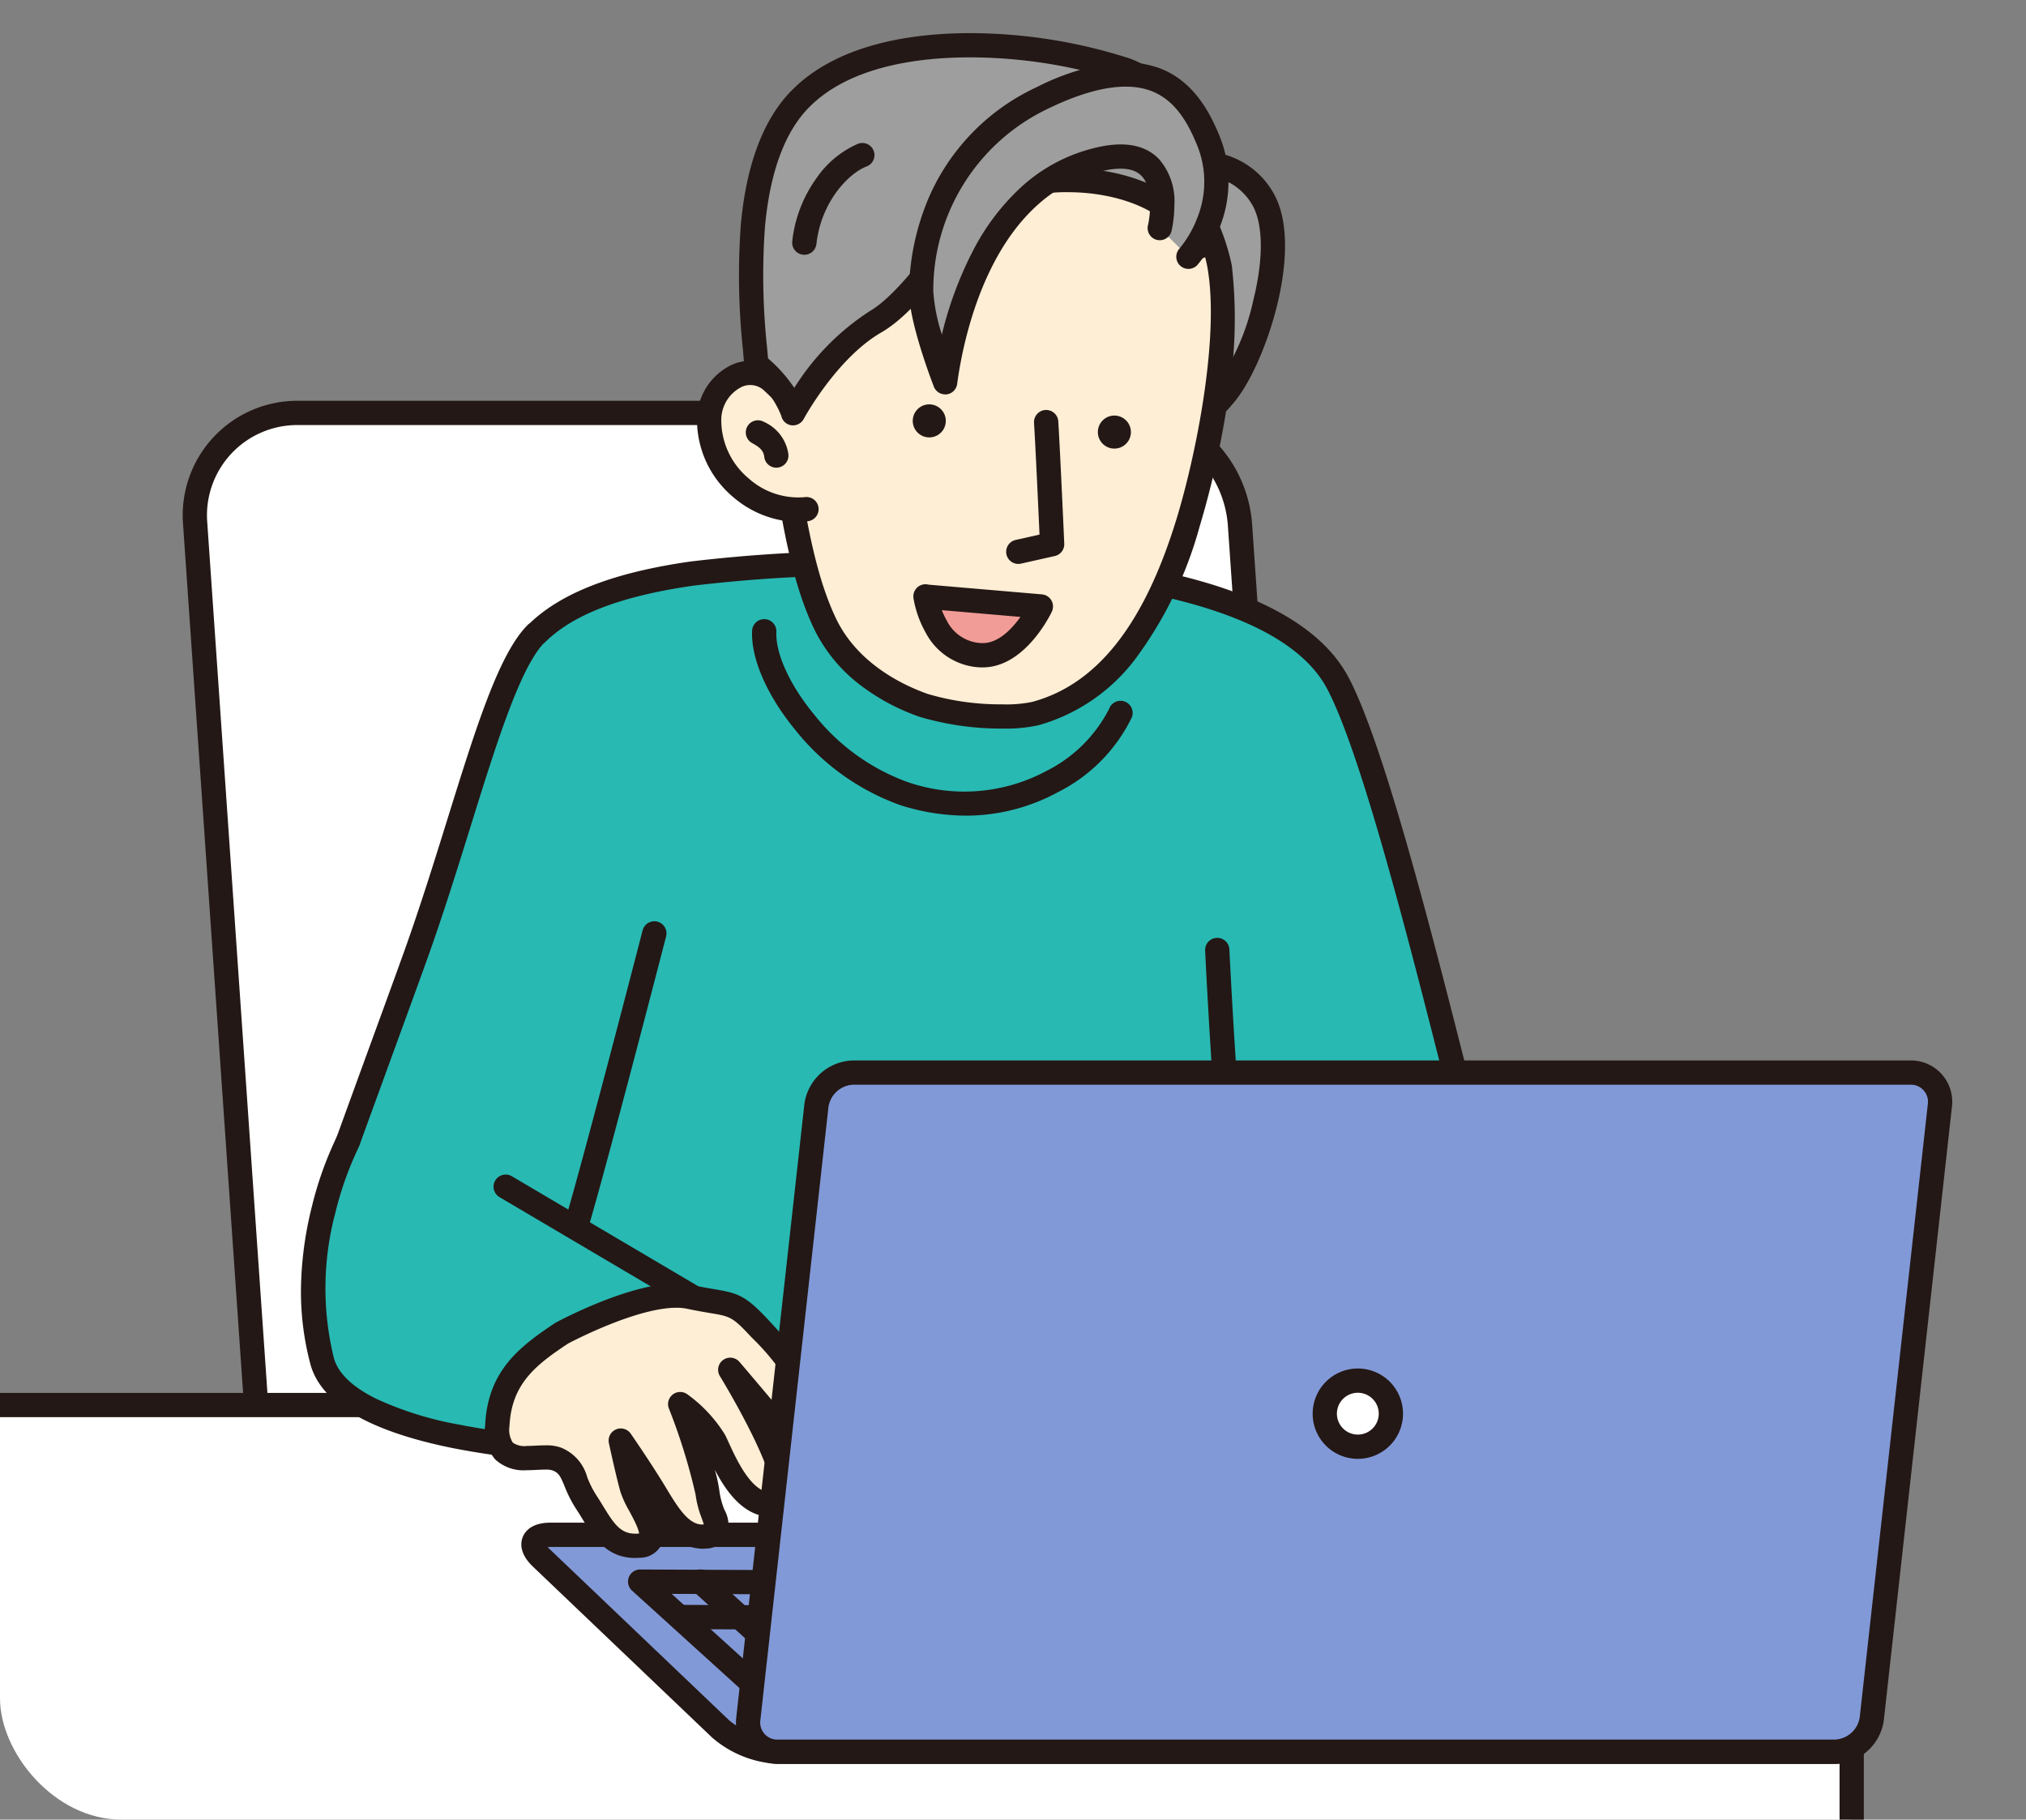
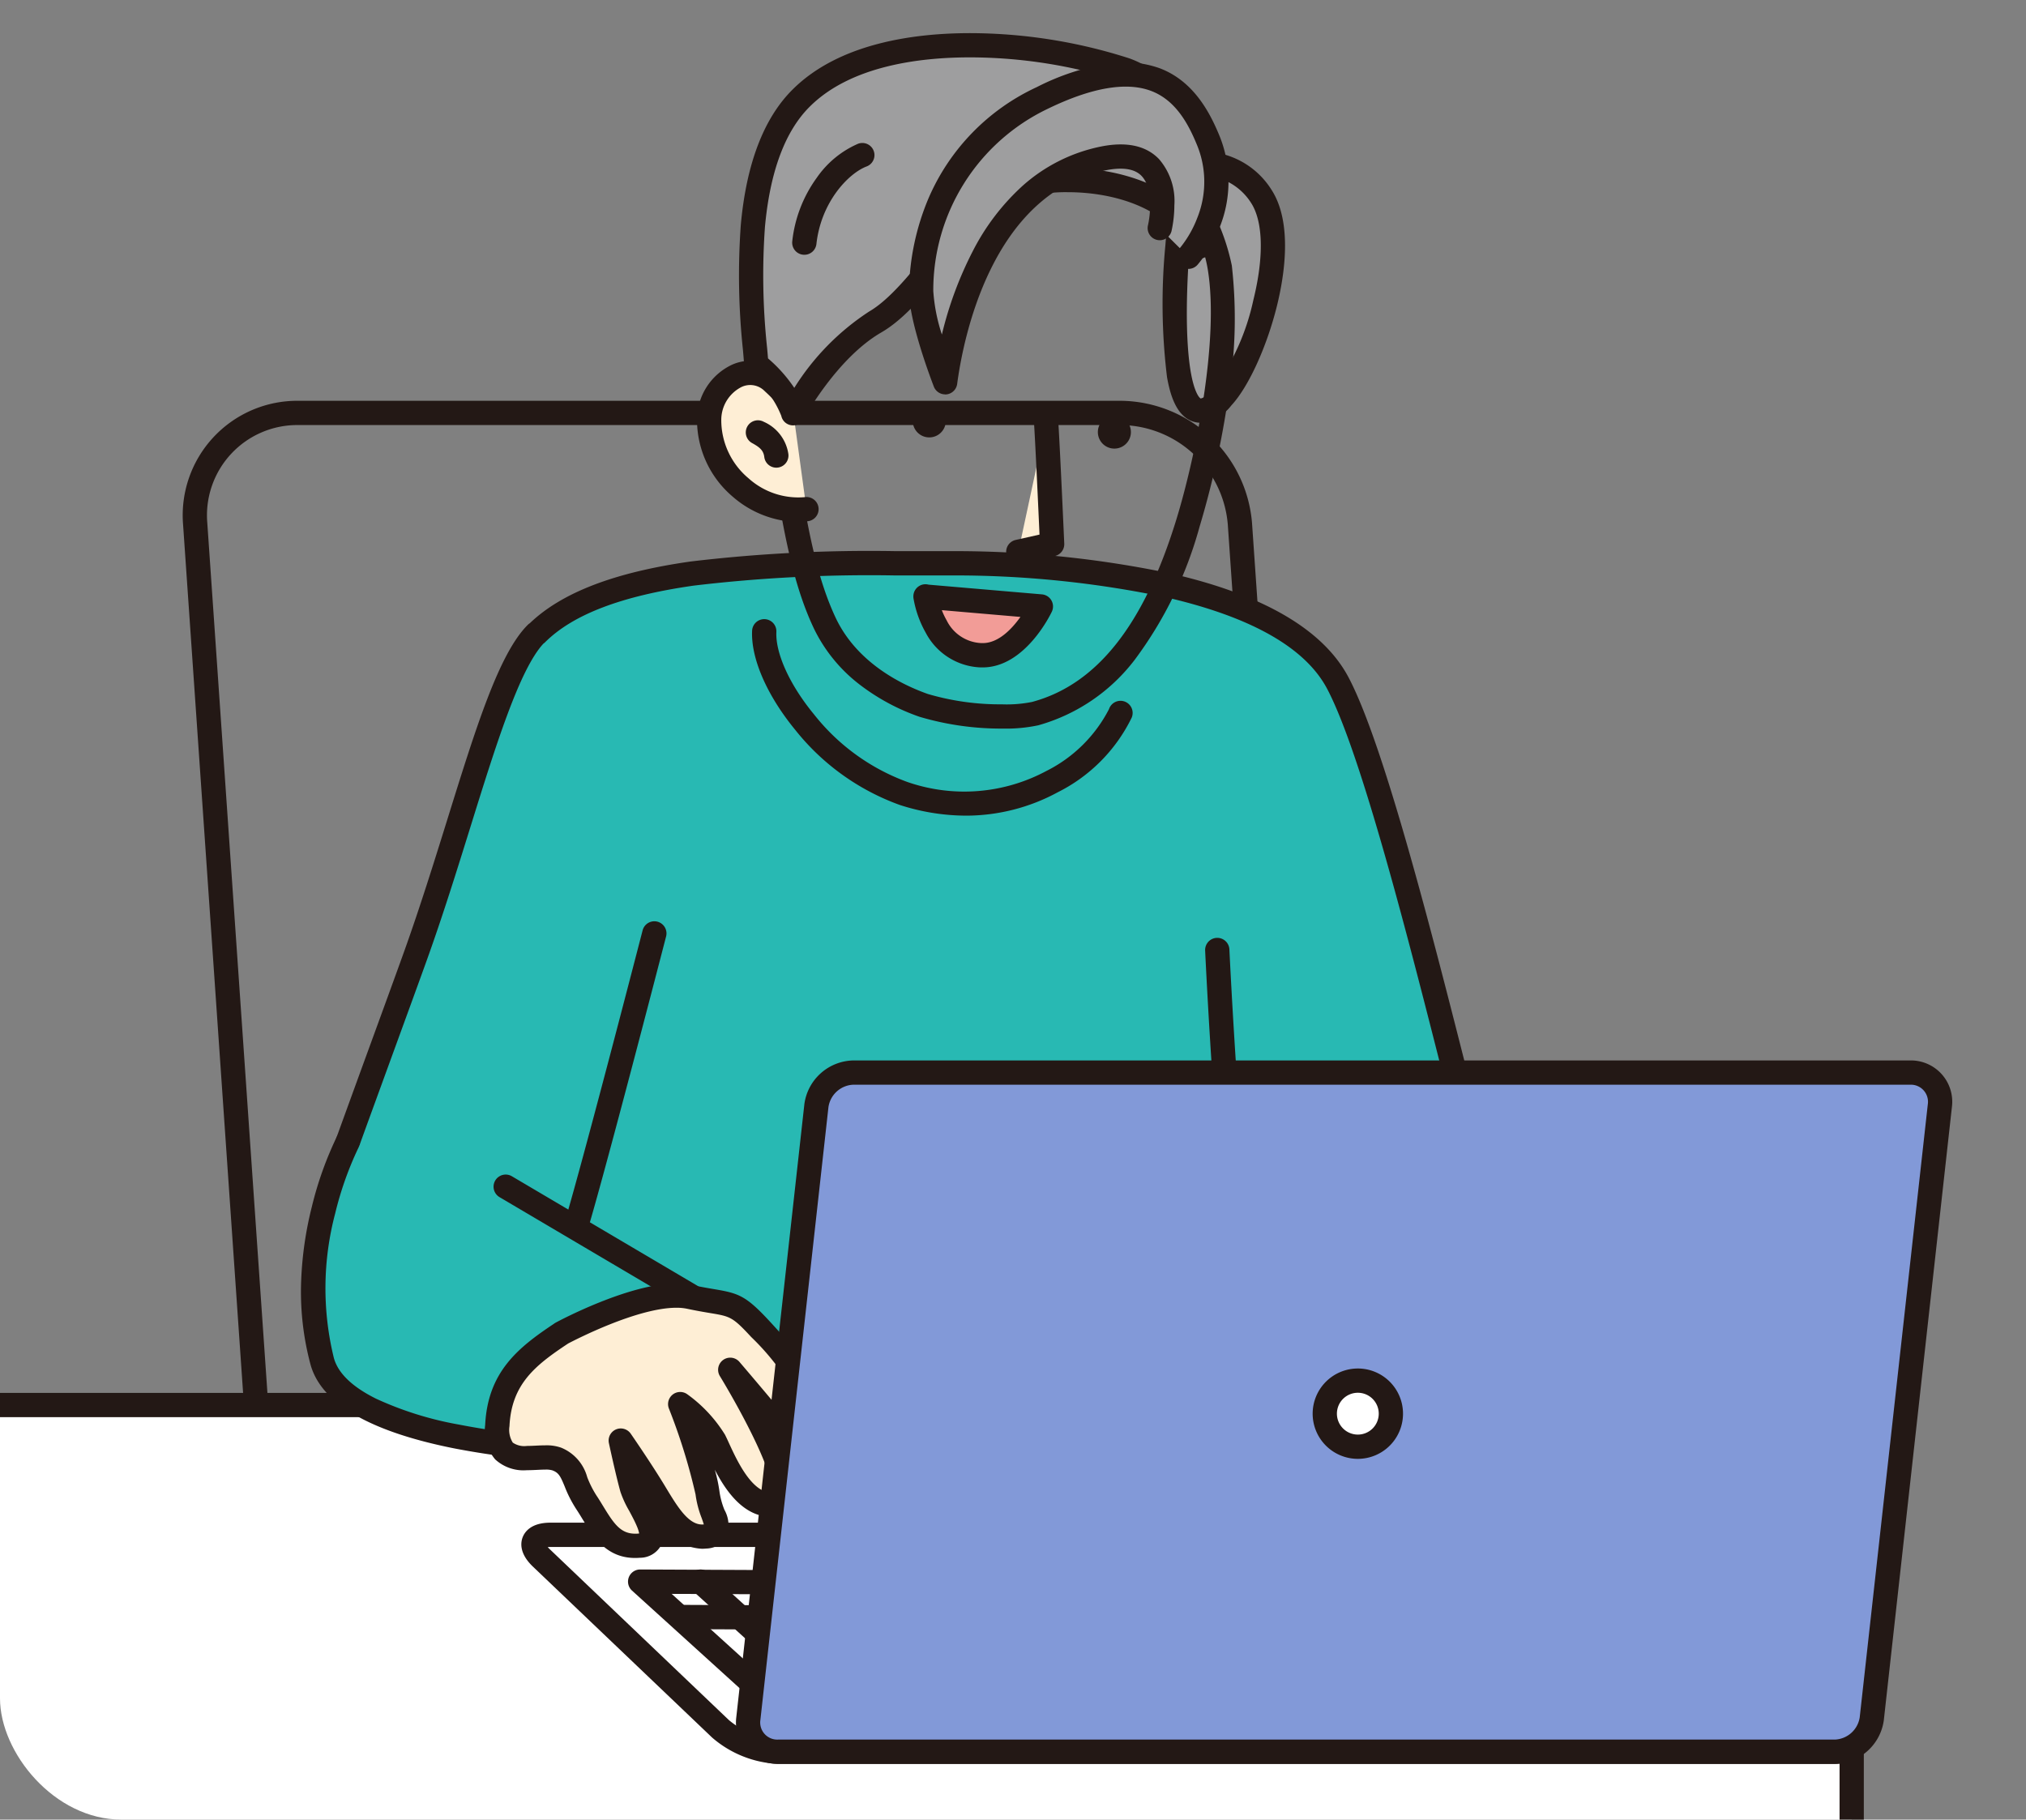
<svg xmlns="http://www.w3.org/2000/svg" width="167" height="150" viewBox="0 0 167 150">
  <rect x="0" y="0" width="167" height="150" fill="#808080" stroke="none" />
  <defs>
    <clipPath id="clip-path">
      <rect id="長方形_435" data-name="長方形 435" width="167" height="150" rx="10" transform="translate(1040 789)" fill="#f47c5f" />
    </clipPath>
  </defs>
  <g id="マスクグループ_44" data-name="マスクグループ 44" transform="translate(-1040 -789)" clip-path="url(#clip-path)">
    <g id="グループ_182" data-name="グループ 182" transform="translate(992.466 792.729)">
-       <path id="パス_1294" data-name="パス 1294" d="M59.113,127.38a9.973,9.973,0,0,0,9.78,9.125h67.82a8.441,8.441,0,0,0,8.515-9.125l-6.356-91.965a9.973,9.973,0,0,0-9.78-9.125H61.272a8.441,8.441,0,0,0-8.515,9.125Z" transform="translate(10.865 4.021)" fill="#fff" />
      <path id="パス_1295" data-name="パス 1295" d="M136.713,137.505H68.893a10.964,10.964,0,0,1-10.778-10.057L51.759,35.484A9.441,9.441,0,0,1,61.272,25.29h67.82A10.964,10.964,0,0,1,139.87,35.347l6.356,91.964a9.441,9.441,0,0,1-9.512,10.194ZM61.272,27.29a7.442,7.442,0,0,0-7.517,8.057l6.356,91.964a8.933,8.933,0,0,0,8.782,8.194h67.82a7.442,7.442,0,0,0,7.517-8.057l-6.356-91.964a8.933,8.933,0,0,0-8.782-8.194Z" transform="translate(10.865 4.021)" fill="#231815" />
      <path id="パス_1296" data-name="パス 1296" d="M60.716,40.413c6.252-6.222,22.612-5.791,33.955-5.791,10.39,0,27.762,1.682,32.094,9.869,3.811,7.2,9.542,32.317,12.132,41.71,5.7,20.617-18.846,16.464-18.846,16.464L70.2,102.412,58.766,100.8s-15.437,4.228-15.719-3.811c-.179-4.9-.774-6.654,2.114-14.677.819-2.292,4.406-12.072,5.6-15.392C54.717,55.909,57.441,43.643,60.7,40.4Z" transform="translate(31.041 8.089)" fill="#28b9b3" />
      <path id="パス_1296_-_アウトライン" data-name="パス 1296 - アウトライン" d="M90.328,33.616q1.153,0,2.266,0,1.062,0,2.077,0a86.614,86.614,0,0,1,18.546,1.891c7.517,1.755,12.372,4.619,14.432,8.511,2.936,5.551,6.922,21.259,9.832,32.729.939,3.7,1.751,6.9,2.38,9.183,1.521,5.5,1.1,9.86-1.26,12.958-3.217,4.227-9.266,5.114-13.774,5.114a33.182,33.182,0,0,1-4.858-.343l-49.775-.253a1,1,0,0,1-.134-.01l-11.233-1.58a35.638,35.638,0,0,1-8.109,1.093,12.408,12.408,0,0,1-5.668-1.1,5.334,5.334,0,0,1-3-4.782c-.023-.638-.054-1.22-.083-1.783-.192-3.683-.319-6.116,2.255-13.268.4-1.108,1.439-3.967,2.543-6.994,1.2-3.286,2.439-6.684,3.054-8.4C51.1,63,52.247,59.331,53.353,55.778,55.74,48.107,57.626,42.048,60,39.689a1,1,0,0,1,.169-.135c2.636-2.523,6.961-4.185,13.211-5.079A124.135,124.135,0,0,1,90.328,33.616Zm34.5,68.392c4.056,0,9.462-.75,12.183-4.326,1.959-2.574,2.269-6.347.924-11.214-.635-2.3-1.449-5.511-2.391-9.224-2.885-11.372-6.837-26.946-9.661-32.286-1.777-3.358-6.19-5.881-13.118-7.5a84.574,84.574,0,0,0-18.092-1.838q-1.016,0-2.081,0-1.108,0-2.261,0a122.425,122.425,0,0,0-16.67.84c-5.931.848-9.934,2.374-12.237,4.666a1,1,0,0,1-.142.118C59.3,43.387,57.34,49.7,55.263,56.373,54.151,59.946,53,63.64,51.7,67.263c-.616,1.718-1.857,5.119-3.057,8.407-1.1,3.023-2.145,5.879-2.539,6.983-2.439,6.775-2.326,8.926-2.141,12.489.03.57.061,1.16.084,1.815a3.311,3.311,0,0,0,1.925,3.079,10.508,10.508,0,0,0,4.746.879A34.211,34.211,0,0,0,58.5,99.84a1,1,0,0,1,.4-.026l11.366,1.6,49.785.253a1,1,0,0,1,.162.014A31.083,31.083,0,0,0,124.827,102.008Z" transform="translate(31.041 8.089)" fill="#231815" />
      <path id="パス_1304" data-name="パス 1304" d="M56.4,12.544a5.927,5.927,0,0,1,5.925,2.635c2.635,4.049-.7,13.874-3.2,16.568-6.148,6.624-3.424-18.682-2.724-19.2" transform="translate(89.171 -2.731)" fill="#9e9e9f" />
      <path id="パス_1304_-_アウトライン" data-name="パス 1304 - アウトライン" d="M57.328,33.852a1.989,1.989,0,0,1-.563-.081c-1.463-.429-1.96-2.3-2.206-3.677a50.081,50.081,0,0,1-.134-10.887c.133-1.714.315-3.392.512-4.727.094-.632.185-1.149.272-1.536a1.919,1.919,0,0,1,.55-1.17,1,1,0,0,1,.468-.215,7.016,7.016,0,0,1,2.5.049,6.726,6.726,0,0,1,4.436,3.027c1.783,2.74,1.052,7.176.458,9.577-.84,3.394-2.353,6.7-3.764,8.216A3.653,3.653,0,0,1,57.328,33.852Zm-.189-20.381a62.256,62.256,0,0,0-.845,7.8c-.26,4.829-.016,8.488.669,10.038.2.463.365.54.366.541s.332,0,1.06-.786a19.215,19.215,0,0,0,3.288-7.336c.879-3.549.808-6.467-.193-8.006A4.858,4.858,0,0,0,57.139,13.472Z" transform="translate(89.171 -2.731)" fill="#231815" />
      <rect id="長方形_217" data-name="長方形 217" width="200.166" height="57.177" transform="translate(0 112.094)" fill="#fff" />
      <path id="長方形_217_-_アウトライン" data-name="長方形 217 - アウトライン" d="M0-1H200.166a1,1,0,0,1,1,1V57.177a1,1,0,0,1-1,1H0a1,1,0,0,1-1-1V0A1,1,0,0,1,0-1ZM199.166,1H1V56.177H199.166Z" transform="translate(0 112.094)" fill="#231815" />
      <path id="パス_1305" data-name="パス 1305" d="M89.44,81.138a1,1,0,0,1-.95-1.312c1.2-3.649,6.655-24.764,6.71-24.977a1,1,0,0,1,1.936.5c-.225.872-5.53,21.39-6.746,25.1A1,1,0,0,1,89.44,81.138Z" transform="translate(5.309 18.097)" fill="#231815" />
      <path id="パス_1306" data-name="パス 1306" d="M0,27.72a1,1,0,0,1-.3-.046,1,1,0,0,1-.657-1.252C-.891,26.217,5.456,5.8,6.137-.114A1,1,0,0,1,7.245-.993,1,1,0,0,1,8.124.114c-.7,6.1-6.905,26.056-7.169,26.9A1,1,0,0,1,0,27.72Z" transform="translate(157.009 99.693) rotate(160)" fill="#231815" />
-       <path id="パス_1307" data-name="パス 1307" d="M59.184,23.629a33.245,33.245,0,0,0-.878,13.635c.968,7.1,1.92,11.581,3.528,14.96a13.884,13.884,0,0,0,8.143,6.728,21.54,21.54,0,0,0,9.17.67c5.776-1.548,9.84-6.728,12.593-15.69,1.757-5.7,3.573-15.347,2.635-21.078C93.124,15.1,82.615,4.56,68.443,10.574c-6.193,2.62-7.532,5.523-9.289,13.07Z" transform="translate(53.71 -4.527)" fill="#feeed5" />
      <path id="パス_1307_-_アウトライン" data-name="パス 1307 - アウトライン" d="M76.708,7.8A18.762,18.762,0,0,1,83.865,9.2a19.645,19.645,0,0,1,5.667,3.571,17.917,17.917,0,0,1,5.83,9.922,39.082,39.082,0,0,1-.3,10.853A74.106,74.106,0,0,1,92.7,44.227a32.794,32.794,0,0,1-5.338,10.954,15.12,15.12,0,0,1-7.953,5.407,12.684,12.684,0,0,1-2.894.271,23.64,23.64,0,0,1-6.862-.962l-.005,0a17.514,17.514,0,0,1-4.885-2.605,12.905,12.905,0,0,1-3.826-4.633C59.381,49.4,58.367,45.119,57.315,37.4a33.886,33.886,0,0,1,.839-13.755,1,1,0,0,1,.026-.227c.911-3.913,1.714-6.593,3.122-8.71,1.427-2.144,3.446-3.656,6.751-5.054A22.132,22.132,0,0,1,76.708,7.8Zm-.2,51.064a10.691,10.691,0,0,0,2.381-.2c5.335-1.43,9.226-6.342,11.892-15.016,1.57-5.095,3.558-14.791,2.6-20.623C92.494,17.472,86.2,9.8,76.708,9.8a20.149,20.149,0,0,0-7.874,1.7c-5.6,2.368-6.912,4.738-8.65,12.137a1,1,0,0,1-.026.223A32.089,32.089,0,0,0,59.3,37.129c1.022,7.5,1.986,11.61,3.44,14.666,1.787,3.714,5.51,5.488,7.571,6.214A21.116,21.116,0,0,0,76.511,58.859Z" transform="translate(53.71 -4.527)" fill="#231815" />
      <path id="パス_1308" data-name="パス 1308" d="M65.727,27.425a1.362,1.362,0,1,1-1.682-.938A1.365,1.365,0,0,1,65.727,27.425Z" transform="translate(74.974 4.092)" fill="#231815" />
      <path id="パス_1309" data-name="パス 1309" d="M75.977,26.805a1.362,1.362,0,1,1-1.682-.938A1.365,1.365,0,0,1,75.977,26.805Z" transform="translate(49.466 3.789)" fill="#231815" />
      <path id="パス_1310" data-name="パス 1310" d="M89.043,35.307a7.464,7.464,0,0,1-8.023-7.413c0-2.679,2.977-5.106,5.255-3.052a17.207,17.207,0,0,1,1.563,1.623" transform="translate(24.968 2.938)" fill="#feeed5" />
      <path id="パス_1310_-_アウトライン" data-name="パス 1310 - アウトライン" d="M88.275,36.365a8.433,8.433,0,0,1-5.3-2.078A8.306,8.306,0,0,1,80.02,27.9a5.017,5.017,0,0,1,2.857-4.488,3.651,3.651,0,0,1,4.067.691,18.1,18.1,0,0,1,1.664,1.728A1,1,0,0,1,87.067,27.1a16.326,16.326,0,0,0-1.459-1.515,1.666,1.666,0,0,0-1.918-.351,3.044,3.044,0,0,0-1.67,2.658,6.255,6.255,0,0,0,2.249,4.872,6.132,6.132,0,0,0,4.619,1.553,1,1,0,0,1,.31,1.976A5.95,5.95,0,0,1,88.275,36.365Z" transform="translate(24.968 2.938)" fill="#231815" />
      <path id="パス_1311" data-name="パス 1311" d="M82.69,27.37a2.478,2.478,0,0,1,1.518,1.905" transform="translate(27.317 4.549)" fill="#fff" />
      <path id="パス_1311_-_アウトライン" data-name="パス 1311 - アウトライン" d="M84.207,30.275a1,1,0,0,1-.991-.878c-.067-.547-.378-.807-1.006-1.151a1,1,0,0,1,.961-1.754,3.446,3.446,0,0,1,2.031,2.66,1,1,0,0,1-.87,1.115A1.011,1.011,0,0,1,84.207,30.275Z" transform="translate(27.317 4.549)" fill="#231815" />
      <path id="パス_1312" data-name="パス 1312" d="M103.272,70.337l15.288,9.021s-8.44.194-11.164,7.145c-2.1,5.359,1.518,5.567,1.518,5.567S90.009,91.5,88.163,84.731c-2.5-9.17,2.114-18.071,2.114-18.071" transform="translate(-14.076 23.745)" fill="#28b9b3" />
      <path id="パス_1312_-_アウトライン" data-name="パス 1312 - アウトライン" d="M108.884,93.07a66.566,66.566,0,0,1-9.849-1.148C92.054,90.53,88.072,88.2,87.2,84.994A23.2,23.2,0,0,1,86.439,78a29.451,29.451,0,0,1,.873-5.986A28.956,28.956,0,0,1,89.389,66.2a1,1,0,0,1,1.776.92,27.569,27.569,0,0,0-1.925,5.432,24.134,24.134,0,0,0-.111,11.916c.342,1.255,1.517,2.388,3.491,3.366A27.928,27.928,0,0,0,99.4,89.955a62.633,62.633,0,0,0,6.577.92,6.871,6.871,0,0,1,.484-4.737,11.827,11.827,0,0,1,7.184-6.751,16.759,16.759,0,0,1,1.975-.6L102.764,71.2a1,1,0,0,1,1.016-1.722L119.068,78.5a1,1,0,0,1-.485,1.861,14.665,14.665,0,0,0-4.289.924,9.74,9.74,0,0,0-5.967,5.587c-.64,1.635-.76,2.912-.337,3.6a1.4,1.4,0,0,0,1,.609h-.015l-.058,1Z" transform="translate(-14.076 23.745)" fill="#231815" />
      <path id="パス_1313" data-name="パス 1313" d="M96.217,22.514S96.932,10.278,90.1,7.956c-7.175-2.441-20.662-3.707-26.72,2.322-5.776,5.731-3.885,18.905-3.707,21.957,2.605,2.144,3.037,4.019,3.037,4.019s2.8-5.21,6.758-7.5,7.383-9.587,11.492-11.045S93.687,16.932,96.2,22.5Z" transform="translate(50.2 -5.928)" fill="#9e9e9f" />
      <path id="パス_1313_-_アウトライン" data-name="パス 1313 - アウトライン" d="M62.706,37.266a.959.959,0,0,1-.14-.01.983.983,0,0,1-.83-.771,7.864,7.864,0,0,0-2.7-3.478,1,1,0,0,1-.363-.714c-.018-.308-.056-.748-.1-1.257a58.14,58.14,0,0,1-.178-10.265c.454-5.066,1.894-8.836,4.28-11.2,3.854-3.835,10.072-4.64,14.61-4.64A43.107,43.107,0,0,1,90.421,7.009a8.176,8.176,0,0,1,4.371,3.683A16.265,16.265,0,0,1,96.7,15.908a28.919,28.919,0,0,1,.515,6.664,1,1,0,0,1-1.706.648l-.015-.015a1,1,0,0,1-.2-.295c-1.621-3.588-6.189-4.867-9.922-4.867a12.628,12.628,0,0,0-4.075.6c-1.958.7-3.921,3.12-5.82,5.465-1.735,2.143-3.529,4.359-5.506,5.5-3.672,2.126-6.352,7.061-6.378,7.11A1.013,1.013,0,0,1,62.706,37.266ZM60.64,31.744a11.924,11.924,0,0,1,2.165,2.43,20.45,20.45,0,0,1,6.161-6.288c1.657-.959,3.333-3.029,4.953-5.031,2.073-2.56,4.216-5.208,6.705-6.091a14.653,14.653,0,0,1,4.744-.719c3.316,0,7.219.919,9.784,3.321-.27-3.56-1.348-9.094-5.375-10.463A41,41,0,0,0,77.284,6.928c-4.161,0-9.829.7-13.2,4.059-2.043,2.027-3.287,5.379-3.7,9.963a56.388,56.388,0,0,0,.179,9.912C60.595,31.2,60.62,31.49,60.64,31.744Z" transform="translate(50.2 -5.928)" fill="#231815" />
      <path id="パス_1314" data-name="パス 1314" d="M77.986,20.22s1.712-7.071-4.7-5.746C63.77,16.454,60.972,27.886,60.3,32.918c0,0-2.01-5.2-1.98-7.532A17.538,17.538,0,0,1,68.3,9.487c9.214-4.481,12.117-.3,13.65,3.394a9.563,9.563,0,0,1-1.593,9.691" transform="translate(65.141 -5.137)" fill="#9e9e9f" />
      <path id="パス_1314_-_アウトライン" data-name="パス 1314 - アウトライン" d="M60.3,33.918a1,1,0,0,1-.932-.639c-.213-.55-2.078-5.446-2.047-7.906a20.388,20.388,0,0,1,1.6-7.6,17.881,17.881,0,0,1,8.935-9.185,19.961,19.961,0,0,1,5.828-1.935,8.692,8.692,0,0,1,4.3.38C80.766,8.084,82.1,10.655,82.87,12.5a10.045,10.045,0,0,1,.06,7.642,10.814,10.814,0,0,1-1.837,3.106A1,1,0,0,1,79.614,21.9a9,9,0,0,0,1.478-2.554,7.971,7.971,0,0,0-.071-6.08c-.675-1.626-1.711-3.593-3.74-4.361-2.05-.777-4.927-.278-8.549,1.484A16.579,16.579,0,0,0,59.322,25.4a14.6,14.6,0,0,0,.709,3.585,30.494,30.494,0,0,1,2.561-6.9,18.851,18.851,0,0,1,4.08-5.349A13.784,13.784,0,0,1,73.079,13.5c2.136-.441,3.765-.1,4.843,1.015a5.282,5.282,0,0,1,1.272,3.826,10.08,10.08,0,0,1-.235,2.119,1,1,0,0,1-1.944-.469c.188-.791.459-3.067-.533-4.089-.57-.588-1.578-.737-3-.444-9.4,1.956-11.708,13.963-12.191,17.6a1,1,0,0,1-.992.868Z" transform="translate(65.141 -5.137)" fill="#231815" />
      <path id="パス_1315" data-name="パス 1315" d="M67.42,37.488l2.784-.625s-.327-7.443-.491-10.063" transform="translate(64.052 4.27)" fill="#feeed5" />
      <path id="パス_1315_-_アウトライン" data-name="パス 1315 - アウトライン" d="M67.419,38.488a1,1,0,0,1-.218-1.976l1.967-.442c-.091-2.02-.324-7.147-.453-9.208a1,1,0,1,1,2-.125c.162,2.6.489,10.007.492,10.081a1,1,0,0,1-.78,1.02l-2.784.625A1,1,0,0,1,67.419,38.488Z" transform="translate(64.052 4.27)" fill="#231815" />
      <path id="パス_1316" data-name="パス 1316" d="M80.26,53.581a17.815,17.815,0,0,1-5.443-.881,19.423,19.423,0,0,1-8.624-6.2c-2.328-2.836-3.654-5.888-3.547-8.163a1,1,0,1,1,2,.093c-.083,1.768,1.1,4.374,3.1,6.8A17.386,17.386,0,0,0,75.428,50.8a14.311,14.311,0,0,0,11.472-.9A11.683,11.683,0,0,0,92.064,44.8a1,1,0,1,1,1.872.7,13.471,13.471,0,0,1-6.082,6.146A15.867,15.867,0,0,1,80.26,53.581Z" transform="translate(46.883 9.928)" fill="#231815" />
      <path id="パス_1317" data-name="パス 1317" d="M82.708,12.01c-1.891.715-4.362,3.424-4.778,7.22" transform="translate(35.902 -2.956)" fill="#9e9e9f" />
      <path id="パス_1317_-_アウトライン" data-name="パス 1317 - アウトライン" d="M77.931,20.23a1.011,1.011,0,0,1-.11-.006,1,1,0,0,1-.885-1.1,10.921,10.921,0,0,1,2.023-5.246,8.018,8.018,0,0,1,3.4-2.8,1,1,0,0,1,.707,1.871c-1.488.563-3.756,2.918-4.138,6.393A1,1,0,0,1,77.931,20.23Z" transform="translate(35.902 -2.956)" fill="#231815" />
      <path id="パス_1318" data-name="パス 1318" d="M68.04,36.45s.64,4.674,4.57,4.853c2.992.134,4.942-4.019,4.942-4.019l-9.512-.819Z" transform="translate(55.781 8.985)" fill="#f29c97" />
      <path id="パス_1318_-_アウトライン" data-name="パス 1318 - アウトライン" d="M68.041,35.45a1,1,0,0,1,.256.033l9.341.8a1,1,0,0,1,.819,1.421c-.088.188-2.2,4.6-5.706,4.6-.062,0-.125,0-.186,0a5.335,5.335,0,0,1-4.515-2.876,8.709,8.709,0,0,1-.985-2.737,1,1,0,0,1-.025-.224V36.45a1,1,0,0,1,.932-1Zm7.827,2.692-6.482-.558a6.114,6.114,0,0,0,.4.845A3.34,3.34,0,0,0,72.655,40.3l.1,0C74.056,40.306,75.169,39.122,75.867,38.142Z" transform="translate(55.781 8.985)" fill="#231815" />
-       <path id="パス_1320" data-name="パス 1320" d="M38.56,104.407a7.891,7.891,0,0,0,4.734,1.891h87.112c1.5,0,1.846-.848.759-1.891l-14.782-14.1a7.891,7.891,0,0,0-4.734-1.891H24.538c-1.5,0-1.846.848-.759,1.891Z" transform="translate(68.365 34.377)" fill="#8299d8" />
      <path id="パス_1321" data-name="パス 1321" d="M130.406,107.3H43.294a8.888,8.888,0,0,1-5.426-2.169l-14.78-14.1c-1.135-1.089-1.007-1.991-.829-2.433s.709-1.182,2.279-1.182H111.65a8.888,8.888,0,0,1,5.426,2.169l14.78,14.1c1.135,1.089,1.007,1.991.829,2.433S131.976,107.3,130.406,107.3ZM24.317,89.429c.041.047.092.1.153.16l14.78,14.1a6.949,6.949,0,0,0,4.044,1.614h87.112c.085,0,.158,0,.22-.009-.041-.047-.092-.1-.153-.16l-14.78-14.1a6.949,6.949,0,0,0-4.044-1.614H24.538C24.453,89.42,24.38,89.424,24.317,89.429Z" transform="translate(68.365 34.377)" fill="#231815" />
      <path id="パス_1322" data-name="パス 1322" d="M122.15,105.928h0l-82.319-.372a1,1,0,0,1-.667-.259L24.228,91.751A1,1,0,0,1,24.9,90.01l82.334.372a1,1,0,0,1,.668.26l14.916,13.546a1,1,0,0,1-.672,1.74Zm-81.931-2.37,79.33.359-12.7-11.536L27.5,92.022Z" transform="translate(75.401 35.642)" fill="#231815" />
      <path id="線_200" data-name="線 200" d="M82.319,1.372h0L0,1A1,1,0,0,1-1,0,1,1,0,0,1,0-1l82.319.372a1,1,0,0,1,0,2Z" transform="translate(103.784 129.57)" fill="#231815" />
      <path id="線_201" data-name="線 201" d="M14.93,14.546a1,1,0,0,1-.672-.259L-.672.741A1,1,0,0,1-.741-.672,1,1,0,0,1,.672-.741L15.6,12.806a1,1,0,0,1-.672,1.741Z" transform="translate(105.288 126.652)" fill="#231815" />
      <path id="パス_1323" data-name="パス 1323" d="M84.8,78.28s6.967-3.766,10.539-3.007,3.573.194,5.835,2.635,3.766,4.332,4.7,6.773,2.248,4.287.566,4.51c-1.072.149-2.784-2.054-4.332-3.885-1.8-2.158-3.394-4.019-3.394-4.019s6.594,10.733,3.766,11.1-4.332-3.766-5.076-5.27a10.987,10.987,0,0,0-2.828-3.007s2.069,5.463,2.263,7.339,1.7,3.394-.194,3.573-3.007-1.7-4.138-3.573-2.828-4.332-2.828-4.332.566,2.635.938,3.96,3.007,4.51.566,4.7-3.2-1.876-4.332-3.573-.938-3.007-2.441-3.573-5.076,1.191-4.9-2.754,2.441-5.716,5.27-7.592Z" transform="translate(9.015 27.904)" fill="#feeed5" />
      <path id="パス_1323_-_アウトライン" data-name="パス 1323 - アウトライン" d="M94.277,74.172a6.127,6.127,0,0,1,1.267.123c.749.159,1.348.26,1.829.342,2,.338,2.6.513,4.531,2.591,2.357,2.543,3.915,4.519,4.9,7.094.2.51.408.991.613,1.456.635,1.441,1.137,2.579.61,3.517a1.836,1.836,0,0,1-1.457.886,1.775,1.775,0,0,1-.24.016c-.9,0-1.774-.638-2.839-1.763.9,2.392.757,3.381.475,3.973a1.7,1.7,0,0,1-1.36.974,3.735,3.735,0,0,1-.486.032c-2.291,0-3.751-2.1-4.681-3.89a12.457,12.457,0,0,1,.389,1.826,6.473,6.473,0,0,0,.4,1.472A2.636,2.636,0,0,1,98.34,95.2a2.054,2.054,0,0,1-1.6.822,3.573,3.573,0,0,1-.36.018,4.193,4.193,0,0,1-3.274-1.871,2.211,2.211,0,0,1-.123,1.64,1.987,1.987,0,0,1-1.724.974c-.132.01-.263.016-.391.016-2.383,0-3.468-1.782-4.339-3.213-.174-.286-.339-.556-.513-.817a10.206,10.206,0,0,1-.952-1.867c-.352-.85-.489-1.128-1.01-1.324a1.829,1.829,0,0,0-.591-.063c-.207,0-.435.011-.677.023-.27.013-.55.026-.835.026a3.447,3.447,0,0,1-2.617-.893,3.661,3.661,0,0,1-.824-2.828c.213-4.358,2.683-6.364,5.657-8.341a1,1,0,0,1,.151-.1C84.565,77.269,90.338,74.172,94.277,74.172Zm11.933,13.972a13.9,13.9,0,0,0-.618-1.559c-.2-.464-.437-.991-.65-1.546a20.128,20.128,0,0,0-4.5-6.452c-1.544-1.666-1.719-1.7-3.4-1.979-.5-.084-1.121-.189-1.912-.357a4.136,4.136,0,0,0-.851-.079c-3.216,0-8.263,2.6-8.931,2.949l-.011.008c-2.718,1.8-4.654,3.345-4.823,6.807a1.977,1.977,0,0,0,.272,1.352,1.664,1.664,0,0,0,1.171.275c.238,0,.493-.012.739-.024s.518-.025.773-.025a3.593,3.593,0,0,1,1.3.191,3.651,3.651,0,0,1,2.153,2.43,8.28,8.28,0,0,0,.768,1.524c.2.295.38.6.557.886.876,1.439,1.431,2.253,2.631,2.253.075,0,.153,0,.233-.009.036,0,.068-.007.094-.011a2.7,2.7,0,0,0-.175-.558c-.166-.407-.409-.86-.644-1.3a8.565,8.565,0,0,1-.724-1.569c-.376-1.339-.929-3.911-.953-4.02a1,1,0,0,1,1.8-.778c.07.1,1.728,2.5,2.862,4.384l.015.025c.955,1.583,1.856,3.078,3,3.078.048,0,.1,0,.147-.007-.05-.167-.122-.371-.182-.539a8.259,8.259,0,0,1-.5-1.938,48.327,48.327,0,0,0-2.2-7.087,1,1,0,0,1,1.523-1.163A11.606,11.606,0,0,1,98.3,86.672l0,.007c.094.189.193.4.307.653.656,1.427,1.877,4.084,3.518,4.084h.06c.023-.384-.1-1.668-1.863-5.169-1.167-2.324-2.448-4.414-2.461-4.435a1,1,0,0,1,1.612-1.174c.016.019,1.617,1.889,3.4,4.027.155.183.312.37.469.558.634.757,1.289,1.54,1.88,2.126A4.363,4.363,0,0,0,106.209,88.145Z" transform="translate(9.015 27.904)" fill="#231815" />
      <path id="パス_1324" data-name="パス 1324" d="M18.265,116.082a2.408,2.408,0,0,0,2.441,2.724h87.112a3.159,3.159,0,0,0,3.052-2.724l5.612-50.538a2.408,2.408,0,0,0-2.441-2.724H26.929a3.159,3.159,0,0,0-3.052,2.724l-5.612,50.538Z" transform="translate(90.952 21.869)" fill="#8299d8" />
      <path id="パス_1325" data-name="パス 1325" d="M107.819,119.806H20.707a3.407,3.407,0,0,1-3.435-3.832l5.612-50.54v-.008a4.158,4.158,0,0,1,4.045-3.606h87.112a3.407,3.407,0,0,1,3.435,3.832l-5.612,50.54v.008a4.158,4.158,0,0,1-4.045,3.606ZM24.871,65.658l-5.612,50.534a1.409,1.409,0,0,0,1.447,1.614h87.112a2.162,2.162,0,0,0,2.058-1.838l5.612-50.534a1.409,1.409,0,0,0-1.447-1.614H26.929A2.162,2.162,0,0,0,24.871,65.658Z" transform="translate(90.952 21.869)" fill="#231815" />
      <ellipse id="楕円形_66" data-name="楕円形 66" cx="2.724" cy="2.724" rx="2.724" ry="2.724" transform="translate(156.734 110.084)" fill="#fff" />
      <path id="楕円形_66_-_アウトライン" data-name="楕円形 66 - アウトライン" d="M2.724-1A3.724,3.724,0,1,1-1,2.724,3.728,3.728,0,0,1,2.724-1Zm0,5.448A1.724,1.724,0,1,0,1,2.724,1.726,1.726,0,0,0,2.724,4.448Z" transform="translate(156.734 110.084)" fill="#231815" />
    </g>
  </g>
</svg>